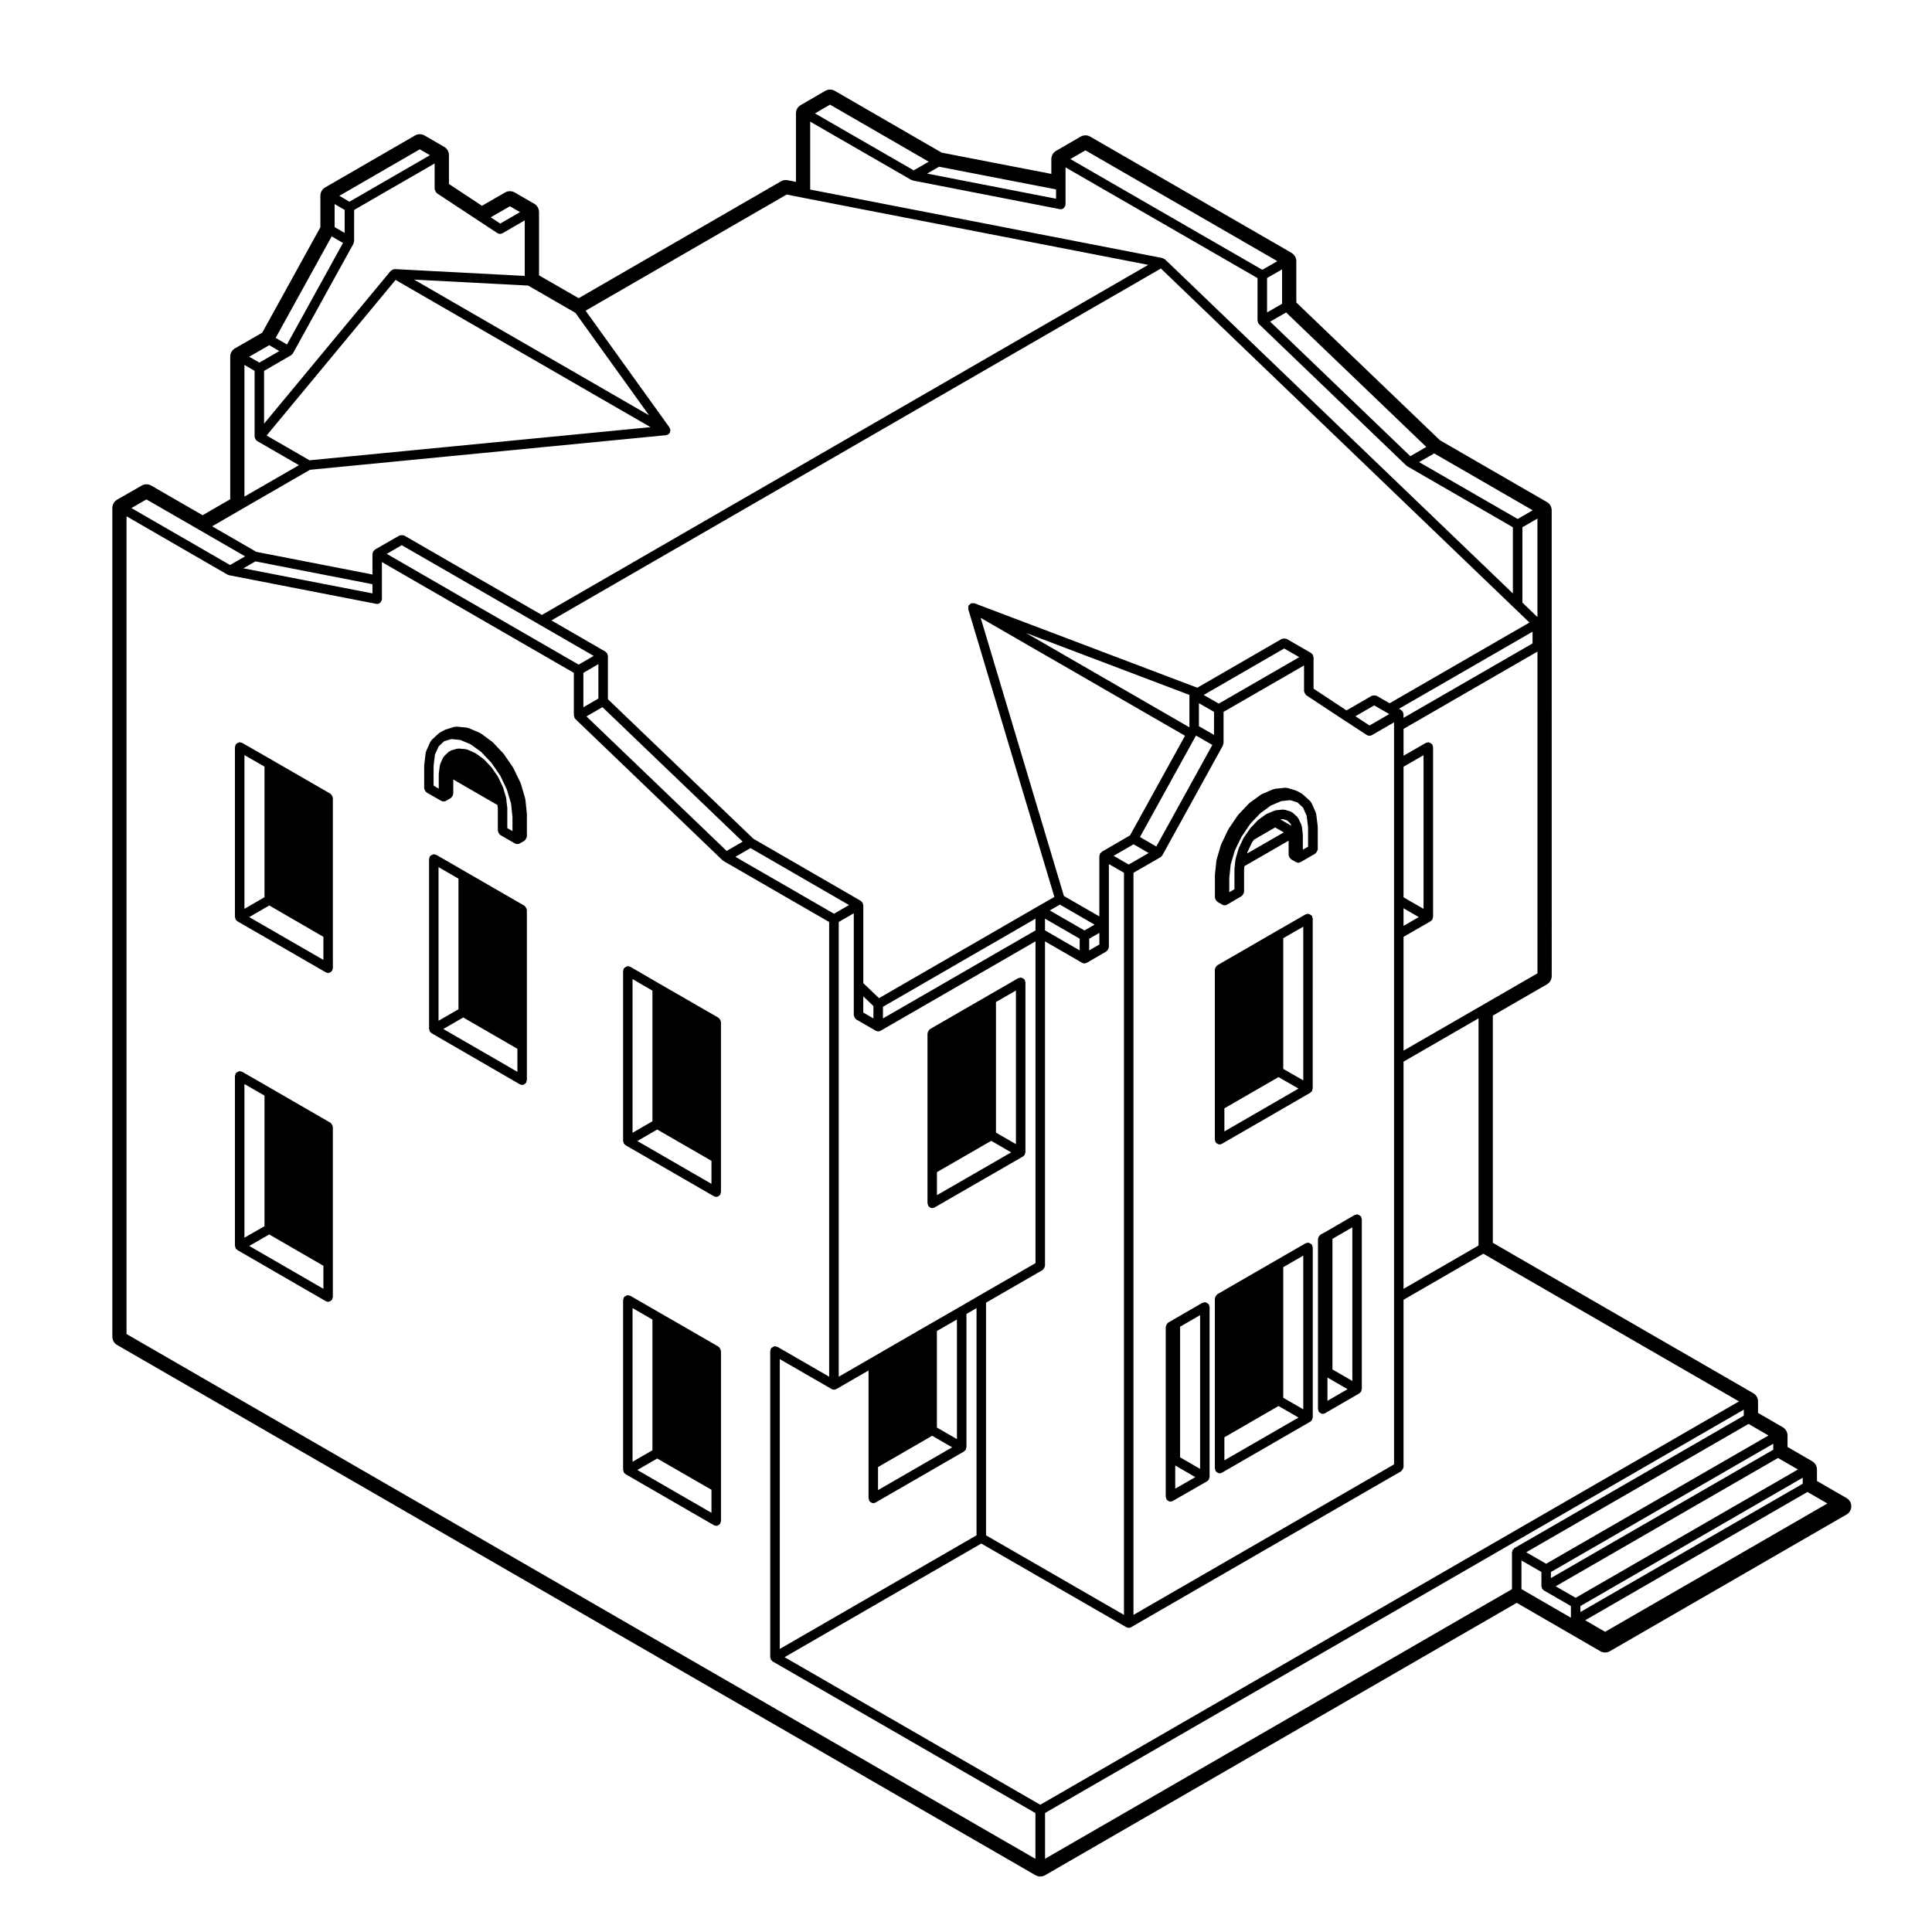
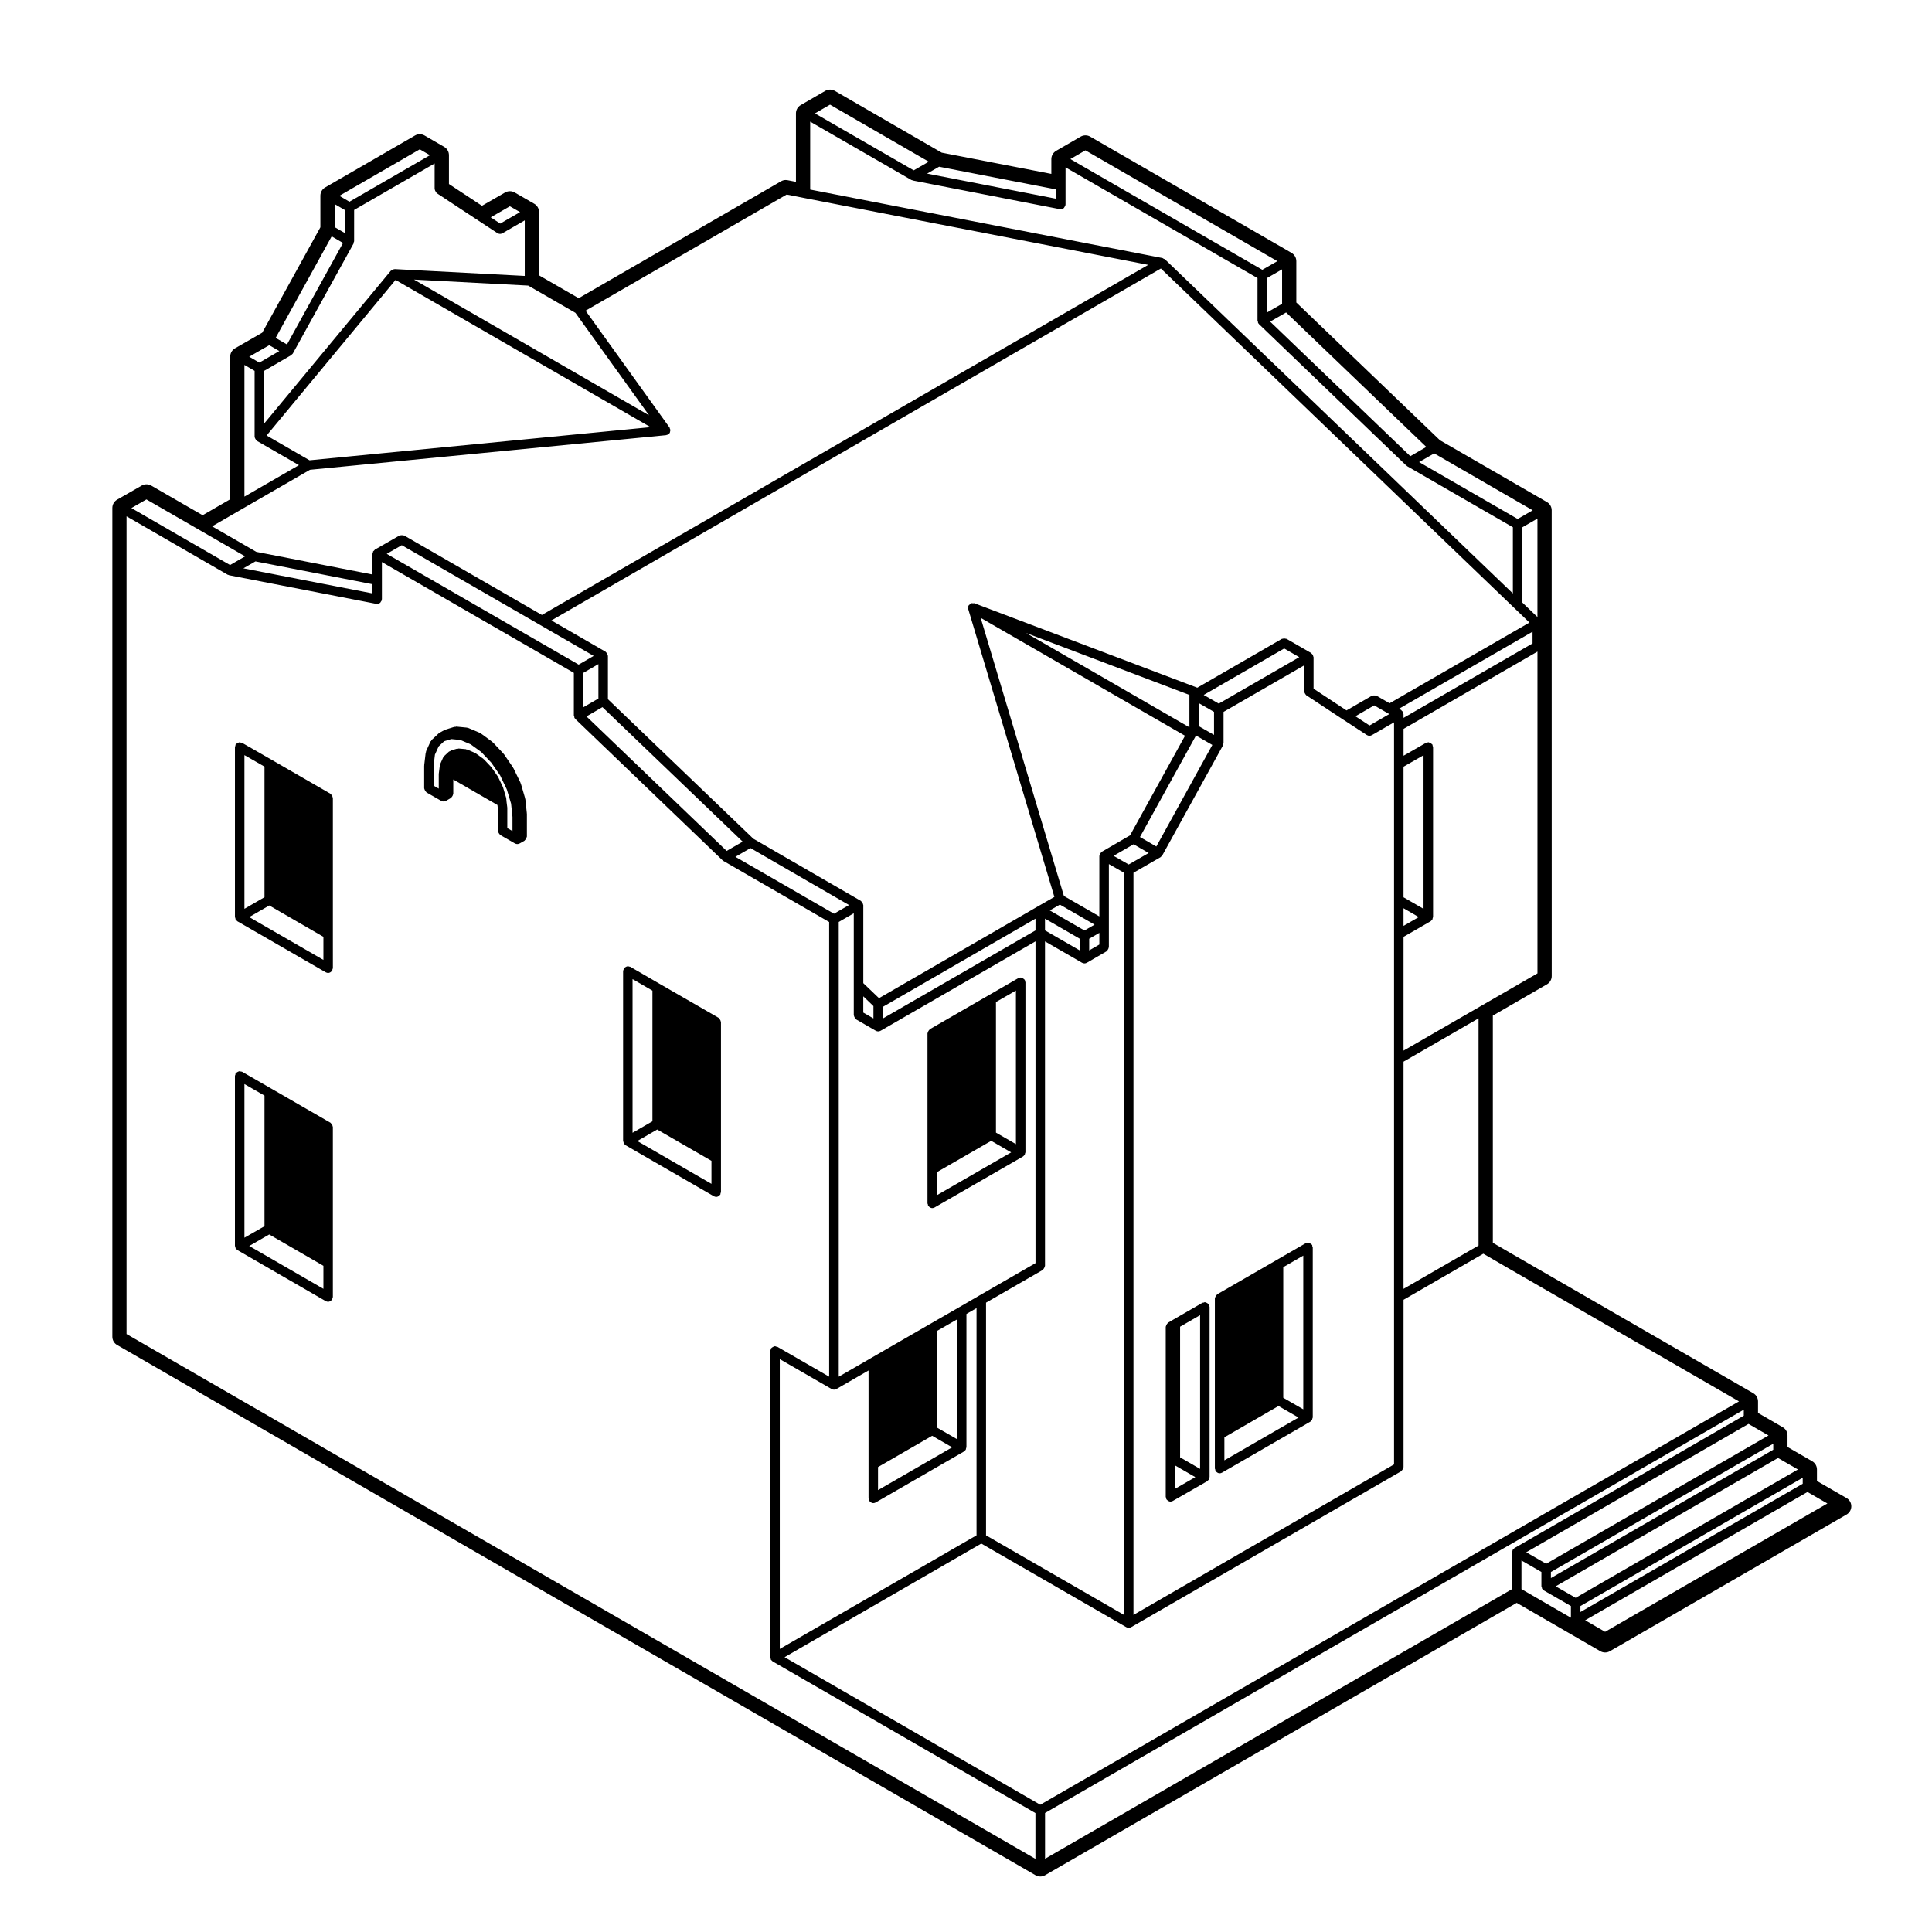
<svg xmlns="http://www.w3.org/2000/svg" fill="#000000" width="800px" height="800px" version="1.1" viewBox="144 144 512 512">
  <g>
    <path d="m283.62 359.55-0.395-3.719c-0.004-0.039-0.047-0.059-0.055-0.102-0.004-0.047 0.023-0.082 0.012-0.121l-1.152-3.945c-0.012-0.039-0.055-0.055-0.07-0.09-0.016-0.035 0.012-0.074-0.004-0.105l-1.879-3.871c-0.016-0.031-0.055-0.035-0.07-0.066s0-0.066-0.02-0.098l-2.422-3.551c-0.02-0.031-0.066-0.031-0.086-0.059-0.023-0.031-0.012-0.07-0.039-0.102l-2.82-2.984c-0.031-0.031-0.082-0.02-0.109-0.051-0.031-0.031-0.023-0.074-0.059-0.102l-3.031-2.223c-0.039-0.031-0.102-0.012-0.145-0.035-0.047-0.031-0.055-0.09-0.105-0.109l-3.031-1.289c-0.066-0.023-0.125 0.016-0.195 0-0.066-0.02-0.105-0.09-0.176-0.098l-2.832-0.277c-0.098-0.012-0.16 0.066-0.246 0.082-0.09 0.004-0.16-0.051-0.25-0.023l-2.422 0.754c-0.047 0.016-0.055 0.066-0.102 0.086-0.047 0.016-0.098-0.012-0.141 0.016l-1.305 0.73c-0.051 0.031-0.055 0.098-0.102 0.125-0.047 0.031-0.105 0.016-0.141 0.055l-1.863 1.742c-0.066 0.066-0.055 0.156-0.105 0.23-0.051 0.07-0.145 0.09-0.18 0.172l-1.168 2.574c-0.031 0.07 0.012 0.137-0.004 0.207-0.016 0.066-0.086 0.102-0.098 0.168l-0.387 3.285c0 0.031 0.02 0.051 0.02 0.074 0 0.031-0.031 0.047-0.031 0.074v6.012c0 0.066 0.055 0.102 0.066 0.156 0.02 0.168 0.098 0.289 0.176 0.434 0.086 0.141 0.152 0.266 0.281 0.363 0.051 0.039 0.051 0.105 0.105 0.137l3.891 2.231h0.004c0.191 0.105 0.402 0.168 0.625 0.168s0.438-0.059 0.629-0.172l1.305-0.754c0.051-0.031 0.055-0.102 0.102-0.133 0.133-0.105 0.203-0.227 0.289-0.367 0.086-0.145 0.156-0.266 0.176-0.434 0.004-0.055 0.066-0.098 0.066-0.152v-3.82l11.703 6.762 0.109 0.918v5.934c0 0.059 0.055 0.102 0.066 0.156 0.02 0.168 0.098 0.289 0.18 0.434 0.082 0.141 0.145 0.266 0.277 0.363 0.047 0.039 0.051 0.105 0.105 0.137l3.891 2.242c0.203 0.109 0.418 0.168 0.629 0.168 0.211 0 0.422-0.055 0.621-0.16l1.289-0.73c0.055-0.031 0.059-0.105 0.105-0.141 0.137-0.102 0.203-0.215 0.289-0.363 0.086-0.141 0.156-0.262 0.18-0.43 0.004-0.059 0.066-0.102 0.066-0.16v-6.031c0-0.023-0.023-0.039-0.023-0.066-0.023-0.02 0.012-0.027 0.004-0.055zm-5.203-1.441c0-0.031 0.023-0.051 0.02-0.082l-0.203-1.594-0.07-0.836c-0.004-0.047-0.055-0.07-0.066-0.109-0.004-0.051 0.031-0.09 0.016-0.137l-0.785-2.625c-0.012-0.035-0.051-0.047-0.066-0.082-0.012-0.035 0.012-0.07-0.004-0.105l-1.246-2.609c-0.016-0.035-0.059-0.039-0.082-0.07-0.016-0.035 0-0.074-0.02-0.105l-1.617-2.344c-0.02-0.031-0.059-0.023-0.086-0.055-0.02-0.023-0.012-0.066-0.035-0.09l-1.879-1.996c-0.031-0.035-0.082-0.02-0.109-0.051-0.035-0.035-0.031-0.086-0.07-0.109l-2.031-1.465c-0.039-0.031-0.098-0.012-0.137-0.035-0.039-0.02-0.051-0.074-0.098-0.098l-1.996-0.875c-0.07-0.031-0.137 0.016-0.207-0.004-0.07-0.02-0.109-0.098-0.191-0.102l-1.895-0.168c-0.086-0.016-0.152 0.066-0.238 0.07-0.082 0.012-0.152-0.047-0.238-0.02l-0.883 0.266-0.719 0.215c-0.102 0.031-0.137 0.133-0.223 0.18-0.09 0.051-0.203 0.031-0.277 0.105l-1.258 1.168c-0.066 0.066-0.055 0.156-0.105 0.227-0.051 0.074-0.145 0.098-0.188 0.176l-0.766 1.715c-0.031 0.066 0.012 0.133-0.004 0.195-0.02 0.066-0.086 0.098-0.098 0.16l-0.277 2.176c-0.004 0.031 0.023 0.051 0.02 0.082-0.004 0.031-0.031 0.051-0.031 0.082v3.828l-1.371-0.785v-5.219l0.359-3.012 0.988-2.176 1.461-1.367 1.898-0.57 2.383 0.23 2.734 1.164 2.805 2.023 2.68 2.848 2.344 3.391 1.758 3.691 1.125 3.754 0.371 3.527v3.758l-1.371-0.789v-5.285c0.016-0.012-0.016-0.031-0.02-0.062z" />
    <path d="m415.14 450.46c0.055-0.035 0.086-0.098 0.133-0.133 0.059-0.051 0.105-0.098 0.152-0.152 0.051-0.055 0.117-0.086 0.156-0.152 0.031-0.055 0-0.109 0.02-0.168 0.047-0.105 0.07-0.191 0.086-0.309 0.004-0.059 0.066-0.102 0.066-0.156v-45.086c0-0.117-0.102-0.195-0.125-0.309-0.023-0.109 0.02-0.223-0.039-0.324-0.031-0.055-0.102-0.055-0.137-0.105-0.102-0.133-0.223-0.195-0.363-0.281-0.145-0.09-0.266-0.16-0.434-0.18-0.059-0.012-0.102-0.066-0.156-0.066-0.117 0-0.191 0.098-0.301 0.121-0.109 0.031-0.227-0.016-0.328 0.047l-7.809 4.508-15.637 9.023c-0.055 0.031-0.059 0.102-0.105 0.137-0.133 0.102-0.195 0.223-0.281 0.363-0.086 0.145-0.156 0.266-0.18 0.434-0.004 0.059-0.066 0.102-0.066 0.156v45.074c0 0.117 0.098 0.191 0.121 0.301 0.031 0.109-0.016 0.227 0.047 0.328 0.039 0.07 0.105 0.102 0.16 0.156 0.047 0.059 0.09 0.102 0.145 0.145 0.227 0.188 0.492 0.324 0.785 0.324 0.211 0 0.43-0.055 0.629-0.168l23.449-13.523c0 0.016 0 0 0.012-0.004zm-1.91-3.25-5.289-3.059v-34.605l5.289-3.047zm-20.93 7.414 14.379-8.293 5.289 3.059-19.668 11.34z" />
-     <path d="m493.44 518.05c0.039 0.07 0.105 0.102 0.156 0.152 0.051 0.059 0.098 0.105 0.152 0.152 0.23 0.191 0.492 0.324 0.781 0.324 0.215 0 0.434-0.055 0.629-0.168l9.113-5.273c0.012-0.012 0.012-0.023 0.02-0.035 0.051-0.031 0.086-0.086 0.125-0.121 0.059-0.051 0.105-0.098 0.152-0.152 0.051-0.055 0.117-0.086 0.152-0.152 0.031-0.055 0-0.109 0.023-0.168 0.047-0.105 0.07-0.191 0.086-0.309 0.012-0.059 0.066-0.102 0.066-0.156v-45.074c0-0.117-0.098-0.195-0.121-0.309-0.023-0.109 0.012-0.223-0.051-0.324-0.031-0.055-0.098-0.055-0.125-0.105-0.105-0.133-0.227-0.195-0.371-0.281-0.145-0.09-0.266-0.16-0.438-0.18-0.055-0.012-0.09-0.066-0.145-0.066-0.117 0-0.191 0.098-0.301 0.125-0.109 0.023-0.227-0.02-0.332 0.047l-7.754 4.5-1.32 0.719c-0.059 0.035-0.07 0.105-0.117 0.145-0.137 0.102-0.207 0.211-0.297 0.359-0.086 0.141-0.152 0.262-0.176 0.43-0.012 0.066-0.07 0.105-0.07 0.172v45.113c0 0.117 0.102 0.195 0.125 0.309 0.02 0.109-0.023 0.227 0.035 0.328zm2.352-8.914 0.059-0.031 5.269 3.043-5.332 3.082zm6.59 0.828-5.269-3.043v-34.613l5.269-3.055z" />
-     <path d="m489.34 354.59c-0.031-0.035-0.09-0.02-0.121-0.051-0.039-0.031-0.039-0.086-0.086-0.105l-1.273-0.754c-0.047-0.031-0.105 0-0.152-0.02-0.051-0.023-0.066-0.086-0.117-0.102l-2.418-0.754c-0.086-0.031-0.156 0.031-0.246 0.02-0.09-0.012-0.16-0.09-0.258-0.074l-2.852 0.297c-0.07 0.004-0.105 0.074-0.172 0.098-0.066 0.016-0.125-0.023-0.191 0l-3.031 1.289c-0.051 0.02-0.059 0.086-0.105 0.105-0.047 0.023-0.102 0.004-0.137 0.035l-3.031 2.207c-0.039 0.023-0.035 0.074-0.07 0.105-0.031 0.031-0.082 0.02-0.105 0.051l-2.816 2.973c-0.031 0.031-0.016 0.07-0.039 0.102-0.02 0.031-0.066 0.031-0.09 0.059l-2.418 3.562c-0.02 0.031-0.004 0.066-0.02 0.098-0.02 0.035-0.066 0.035-0.082 0.07l-1.863 3.883c-0.016 0.035 0.004 0.07-0.004 0.105-0.016 0.035-0.059 0.051-0.07 0.086l-1.16 3.914c-0.016 0.039 0.02 0.074 0.012 0.117-0.012 0.039-0.051 0.066-0.059 0.105l-0.395 3.738c0 0.023 0.023 0.047 0.02 0.07 0 0.023-0.023 0.039-0.023 0.066v6.019c0 0.059 0.055 0.102 0.066 0.152 0.02 0.168 0.098 0.289 0.176 0.434 0.09 0.141 0.152 0.266 0.289 0.367 0.047 0.035 0.051 0.105 0.102 0.133l1.309 0.754c0.191 0.109 0.406 0.172 0.629 0.172 0.215 0 0.434-0.059 0.629-0.172h0.004l3.891-2.273c0.051-0.031 0.055-0.102 0.102-0.133 0.137-0.105 0.203-0.227 0.289-0.367 0.086-0.145 0.156-0.266 0.176-0.43 0.012-0.059 0.066-0.102 0.066-0.156v-5.941l0.098-0.906 11.707-6.75v3.836c0 0.059 0.059 0.102 0.066 0.152 0.023 0.168 0.098 0.289 0.176 0.434 0.082 0.145 0.152 0.266 0.289 0.367 0.047 0.035 0.051 0.105 0.105 0.133l1.289 0.746c0.195 0.109 0.414 0.172 0.629 0.172 0.215 0 0.434-0.059 0.621-0.16 0.004-0.004 0.012-0.004 0.012-0.004l3.906-2.262c0.059-0.031 0.059-0.102 0.105-0.137 0.125-0.105 0.195-0.223 0.277-0.363 0.09-0.145 0.156-0.266 0.18-0.434 0.004-0.059 0.066-0.102 0.066-0.156v-6c0-0.031-0.031-0.051-0.031-0.082-0.004-0.031 0.023-0.051 0.02-0.082l-0.406-3.266c-0.004-0.066-0.074-0.102-0.098-0.156-0.02-0.07 0.023-0.133-0.004-0.195l-1.152-2.578c-0.039-0.09-0.133-0.105-0.191-0.176-0.051-0.074-0.039-0.172-0.105-0.238zm-4.258 6.824 0.852 0.785 0.297 0.641-2.926-1.691 0.695-0.07zm-10.445 8.289 1.133-2.394 0.543-0.781 5.621-3.254 2.273 1.32-9.723 5.598zm14.613-4.422c0-0.031 0.02-0.047 0.02-0.074l-0.262-2.188c-0.012-0.07-0.074-0.105-0.098-0.172-0.02-0.066 0.02-0.133-0.012-0.203l-0.785-1.723c-0.039-0.086-0.133-0.105-0.188-0.172-0.051-0.074-0.039-0.168-0.105-0.23l-1.246-1.152c-0.074-0.07-0.176-0.051-0.266-0.102-0.086-0.051-0.121-0.152-0.223-0.18l-1.602-0.492c-0.086-0.023-0.16 0.031-0.246 0.023-0.098-0.012-0.152-0.086-0.25-0.074l-1.879 0.188c-0.07 0.004-0.105 0.074-0.168 0.098-0.07 0.016-0.125-0.031-0.191 0l-0.52 0.215v0.004l-1.512 0.625c-0.051 0.02-0.059 0.082-0.105 0.105-0.051 0.031-0.105 0.004-0.156 0.039l-2.031 1.484c-0.035 0.023-0.035 0.082-0.066 0.105-0.035 0.023-0.086 0.016-0.109 0.051l-1.859 1.988c-0.023 0.023-0.016 0.066-0.035 0.09-0.02 0.031-0.059 0.023-0.082 0.055l-0.887 1.27-0.754 1.094c-0.02 0.035 0 0.074-0.02 0.105s-0.059 0.035-0.082 0.07l-1.223 2.578c-0.016 0.035 0.004 0.07-0.004 0.105-0.016 0.035-0.059 0.047-0.07 0.086l-0.766 2.637c-0.012 0.035 0.016 0.07 0.012 0.105-0.012 0.039-0.051 0.055-0.055 0.098l-0.105 0.867c0 0.004 0.004 0.012 0.004 0.016 0 0.004-0.012 0.012-0.012 0.016l-0.168 1.621c0 0.023 0.02 0.039 0.02 0.066 0 0.023-0.023 0.039-0.023 0.066v5.269l-1.371 0.801v-3.762l0.371-3.562 1.094-3.723 1.789-3.684 2.312-3.41 2.664-2.805 2.816-2.051 2.734-1.16 2.383-0.25 1.898 0.594 1.477 1.367 0.973 2.176 0.371 3.004v5.195l-1.387 0.801v-3.812c0.012-0.055-0.016-0.07-0.016-0.098z" />
-     <path d="m491.73 386.77c-0.035-0.055-0.102-0.059-0.137-0.105-0.102-0.133-0.223-0.195-0.363-0.281-0.145-0.09-0.266-0.16-0.438-0.18-0.055-0.012-0.09-0.066-0.152-0.066-0.117 0-0.191 0.098-0.301 0.121-0.109 0.023-0.227-0.016-0.324 0.047l-7.824 4.5h-0.004l-15.609 9.012c-0.055 0.031-0.059 0.102-0.105 0.137-0.133 0.102-0.195 0.223-0.289 0.367-0.082 0.141-0.156 0.262-0.176 0.43-0.012 0.059-0.066 0.102-0.066 0.156v45.117c0 0.117 0.098 0.195 0.125 0.309 0.023 0.105-0.016 0.223 0.047 0.324 0.035 0.07 0.105 0.102 0.152 0.152 0.051 0.059 0.098 0.105 0.152 0.152 0.227 0.191 0.492 0.324 0.781 0.324 0.211 0 0.43-0.055 0.629-0.168l23.426-13.531c0.004-0.004 0.004-0.016 0.016-0.02 0.055-0.031 0.09-0.102 0.137-0.137 0.059-0.051 0.105-0.09 0.145-0.145 0.055-0.059 0.121-0.09 0.16-0.156 0.035-0.055 0-0.109 0.023-0.172 0.039-0.105 0.066-0.188 0.082-0.301 0.012-0.059 0.066-0.102 0.066-0.156l0.004-45.102c0-0.117-0.098-0.191-0.121-0.301-0.02-0.117 0.027-0.227-0.035-0.328zm-7.652 5.856 5.305-3.047v40.742l-5.305-3.055zm-15.605 45.094 14.348-8.277 5.301 3.047-19.645 11.348v-6.117z" />
    <path d="m491.73 473.93c-0.031-0.055-0.102-0.055-0.125-0.105-0.105-0.133-0.227-0.195-0.371-0.281-0.145-0.09-0.266-0.16-0.434-0.18-0.059-0.012-0.098-0.066-0.152-0.066-0.109 0-0.191 0.098-0.297 0.121-0.109 0.031-0.23-0.016-0.332 0.047l-7.824 4.516-15.609 9.012c-0.055 0.031-0.059 0.102-0.105 0.137-0.133 0.102-0.195 0.223-0.289 0.367-0.082 0.141-0.156 0.262-0.176 0.43-0.012 0.059-0.066 0.102-0.066 0.156v45.094c0 0.117 0.098 0.195 0.125 0.309 0.023 0.105-0.016 0.223 0.047 0.324 0.039 0.07 0.105 0.102 0.152 0.152 0.051 0.059 0.098 0.105 0.152 0.152 0.227 0.188 0.492 0.324 0.781 0.324 0.211 0 0.43-0.055 0.629-0.168l23.426-13.523c0.012-0.004 0.012-0.02 0.016-0.023 0.059-0.031 0.09-0.098 0.137-0.133 0.059-0.051 0.105-0.098 0.152-0.152 0.051-0.055 0.117-0.086 0.152-0.152 0.031-0.055 0-0.109 0.023-0.168 0.047-0.105 0.07-0.191 0.086-0.309 0.012-0.059 0.066-0.102 0.066-0.156v-45.094c0-0.117-0.098-0.195-0.125-0.309-0.023-0.105 0.02-0.215-0.039-0.32zm-2.348 43.555-5.305-3.059v-34.617l5.305-3.059zm-20.91 7.414 14.348-8.293 5.301 3.059-19.645 11.336v-6.102z" />
    <path d="m464.39 489.71c-0.031-0.055-0.102-0.055-0.137-0.105-0.102-0.133-0.223-0.195-0.363-0.281-0.145-0.09-0.273-0.16-0.438-0.18-0.055-0.012-0.098-0.066-0.152-0.066-0.117 0-0.188 0.098-0.297 0.121-0.109 0.031-0.227-0.016-0.332 0.047l-7.82 4.516c-0.004 0-0.004 0.004-0.004 0.004l-1.289 0.754c-0.055 0.031-0.059 0.102-0.105 0.133-0.133 0.105-0.195 0.227-0.281 0.371-0.086 0.141-0.156 0.262-0.176 0.43-0.012 0.059-0.066 0.098-0.066 0.152v45.074c0 0.117 0.098 0.191 0.121 0.301 0.031 0.109-0.016 0.227 0.047 0.328 0.039 0.07 0.105 0.102 0.16 0.156 0.047 0.059 0.09 0.102 0.145 0.145 0.227 0.188 0.492 0.324 0.781 0.324 0.211 0 0.43-0.055 0.625-0.168l9.113-5.234c0.004-0.004 0.004-0.016 0.012-0.016 0.059-0.035 0.09-0.102 0.141-0.141 0.059-0.051 0.105-0.098 0.152-0.152 0.051-0.055 0.117-0.086 0.156-0.152 0.031-0.055 0-0.109 0.02-0.168 0.047-0.105 0.07-0.191 0.082-0.309 0.012-0.059 0.07-0.102 0.07-0.156v-45.117c0-0.117-0.102-0.195-0.125-0.309-0.027-0.105 0.016-0.195-0.039-0.301zm-2.352 43.562-5.301-3.059v-34.625l5.301-3.059zm-6.59-0.863 0.023-0.016 5.301 3.062-5.324 3.059z" />
    <path d="m231.98 442.05c-0.086-0.145-0.152-0.273-0.281-0.367-0.047-0.039-0.051-0.105-0.105-0.137l-15.613-9.012-7.836-4.516c-0.105-0.059-0.223-0.016-0.332-0.047-0.105-0.031-0.18-0.121-0.297-0.121-0.059 0-0.098 0.055-0.152 0.066-0.172 0.02-0.297 0.098-0.441 0.18-0.141 0.086-0.258 0.145-0.359 0.277-0.035 0.051-0.105 0.055-0.137 0.105-0.059 0.105-0.016 0.215-0.047 0.328-0.031 0.105-0.121 0.18-0.121 0.301v45.074c0 0.059 0.055 0.102 0.066 0.156 0.016 0.109 0.039 0.195 0.082 0.309 0.02 0.051-0.004 0.105 0.02 0.16 0.039 0.07 0.105 0.102 0.156 0.156 0.051 0.055 0.098 0.105 0.152 0.152 0.051 0.039 0.086 0.105 0.137 0.137 0.004 0.004 0.004 0.016 0.016 0.02l23.441 13.547c0.195 0.109 0.418 0.168 0.629 0.168 0.293 0 0.555-0.133 0.781-0.324 0.059-0.051 0.105-0.098 0.152-0.152 0.051-0.055 0.117-0.086 0.156-0.152 0.059-0.105 0.016-0.215 0.039-0.324 0.031-0.105 0.125-0.188 0.125-0.309v-45.094c0-0.059-0.055-0.102-0.066-0.156-0.004-0.164-0.078-0.281-0.164-0.426zm-17.887 26.906-5.316 3.047v-40.723l5.316 3.062zm1.254 2.188 14.359 8.305v6.102l-19.66-11.359z" />
-     <path d="m283.39 384.55c-0.086-0.145-0.152-0.273-0.281-0.367-0.047-0.039-0.051-0.105-0.105-0.137l-15.613-9.012-7.805-4.508c-0.105-0.059-0.215-0.016-0.328-0.039-0.105-0.035-0.188-0.125-0.301-0.125-0.066 0-0.102 0.059-0.16 0.07-0.16 0.02-0.277 0.098-0.418 0.172-0.145 0.086-0.273 0.152-0.379 0.289-0.035 0.051-0.105 0.051-0.133 0.105-0.059 0.105-0.016 0.215-0.039 0.324-0.031 0.105-0.125 0.188-0.125 0.309v45.074c0 0.059 0.055 0.102 0.066 0.156 0.016 0.109 0.039 0.195 0.086 0.309 0.02 0.055-0.012 0.109 0.02 0.168 0.035 0.07 0.105 0.102 0.156 0.152 0.051 0.059 0.098 0.105 0.152 0.152 0.051 0.039 0.082 0.105 0.137 0.133 0.004 0.004 0.004 0.02 0.016 0.023l23.41 13.543c0.195 0.109 0.418 0.168 0.629 0.168 0.293 0 0.555-0.133 0.781-0.324 0.059-0.051 0.105-0.098 0.152-0.152 0.051-0.055 0.117-0.086 0.156-0.152 0.059-0.105 0.016-0.215 0.039-0.324 0.031-0.105 0.125-0.188 0.125-0.309v-45.113c0-0.059-0.055-0.102-0.066-0.156-0.016-0.168-0.09-0.289-0.172-0.43zm-17.891 26.91-5.285 3.047v-40.707l5.285 3.047zm1.262 2.18 14.355 8.305v6.102l-19.633-11.355z" />
-     <path d="m334.82 501.39c-0.082-0.141-0.145-0.266-0.277-0.363-0.047-0.039-0.051-0.105-0.105-0.137l-15.637-9.012-7.789-4.5c-0.105-0.059-0.215-0.016-0.328-0.039-0.105-0.035-0.188-0.125-0.301-0.125-0.066 0-0.102 0.059-0.16 0.07-0.16 0.02-0.273 0.098-0.418 0.172-0.152 0.086-0.277 0.152-0.379 0.289-0.035 0.051-0.105 0.051-0.133 0.105-0.059 0.105-0.016 0.215-0.039 0.324-0.031 0.105-0.125 0.188-0.125 0.309v45.086c0 0.059 0.055 0.102 0.066 0.156 0.016 0.109 0.039 0.195 0.086 0.309 0.02 0.055-0.012 0.109 0.02 0.168 0.035 0.07 0.105 0.102 0.156 0.152 0.051 0.059 0.098 0.105 0.152 0.152 0.051 0.039 0.082 0.105 0.137 0.133 0.004 0.004 0.004 0.02 0.016 0.023l23.426 13.531c0.203 0.109 0.418 0.168 0.629 0.168 0.293 0 0.555-0.133 0.781-0.324 0.059-0.051 0.105-0.098 0.152-0.152 0.051-0.055 0.117-0.086 0.156-0.152 0.059-0.105 0.016-0.215 0.039-0.324 0.031-0.105 0.125-0.188 0.125-0.309v-45.105c0-0.059-0.055-0.102-0.066-0.156-0.023-0.18-0.098-0.297-0.184-0.449zm-17.918 26.945-5.269 3.043v-40.719l5.269 3.043zm1.266 2.188 14.379 8.277v6.109l-19.648-11.348z" />
    <path d="m334.82 414.23c-0.082-0.141-0.145-0.266-0.277-0.363-0.047-0.039-0.051-0.105-0.105-0.137l-15.637-9.012h-0.004l-7.777-4.516c-0.105-0.066-0.215-0.016-0.328-0.047-0.105-0.035-0.188-0.125-0.301-0.125-0.059 0-0.098 0.055-0.152 0.066-0.172 0.02-0.293 0.098-0.441 0.18-0.141 0.086-0.262 0.145-0.363 0.281-0.035 0.047-0.105 0.051-0.137 0.105-0.059 0.105-0.016 0.215-0.047 0.324-0.031 0.105-0.125 0.188-0.125 0.309v45.098c0 0.059 0.055 0.102 0.066 0.156 0.016 0.109 0.039 0.195 0.086 0.309 0.02 0.055-0.012 0.109 0.02 0.168 0.039 0.07 0.105 0.102 0.156 0.152 0.051 0.059 0.098 0.105 0.152 0.152 0.051 0.039 0.082 0.102 0.133 0.133 0.012 0.004 0.012 0.02 0.02 0.023l23.426 13.531c0.203 0.109 0.418 0.168 0.629 0.168 0.293 0 0.555-0.133 0.781-0.324 0.059-0.051 0.105-0.098 0.152-0.152 0.051-0.055 0.117-0.086 0.156-0.152 0.059-0.105 0.016-0.215 0.039-0.324 0.031-0.105 0.125-0.188 0.125-0.309v-45.094c0-0.059-0.055-0.102-0.066-0.156-0.02-0.18-0.094-0.297-0.18-0.445zm-17.918 26.922-5.269 3.047v-40.727l5.269 3.055zm1.262 2.184 14.379 8.293v6.102l-19.648-11.348z" />
    <path d="m231.98 354.87c-0.086-0.145-0.152-0.273-0.281-0.367-0.047-0.039-0.051-0.105-0.105-0.137l-15.613-9.012-7.836-4.5c-0.105-0.059-0.215-0.016-0.328-0.047-0.105-0.031-0.18-0.121-0.301-0.121-0.059 0-0.102 0.059-0.156 0.066-0.168 0.023-0.289 0.098-0.43 0.18-0.145 0.086-0.266 0.152-0.367 0.289-0.035 0.047-0.105 0.051-0.137 0.105-0.059 0.105-0.016 0.211-0.039 0.316-0.031 0.105-0.125 0.188-0.125 0.309v45.098c0 0.059 0.055 0.102 0.066 0.156 0.016 0.109 0.039 0.195 0.086 0.309 0.02 0.055-0.012 0.109 0.02 0.168 0.039 0.07 0.105 0.102 0.156 0.152 0.051 0.059 0.098 0.105 0.152 0.152 0.051 0.039 0.082 0.102 0.133 0.133 0.012 0.004 0.012 0.02 0.02 0.023l23.441 13.531c0.203 0.109 0.418 0.168 0.629 0.168 0.293 0 0.555-0.133 0.781-0.324 0.059-0.051 0.105-0.098 0.152-0.152 0.051-0.055 0.117-0.086 0.156-0.152 0.059-0.105 0.016-0.215 0.039-0.324 0.031-0.105 0.125-0.188 0.125-0.309l-0.004-9.043v-36.082c0-0.059-0.055-0.102-0.066-0.156-0.008-0.172-0.082-0.289-0.168-0.43zm-17.887 26.902-5.316 3.074v-40.734l5.316 3.047zm1.266 2.188 14.348 8.305v6.121l-19.664-11.348z" />
    <path d="m175.03 500.43 243.4 140.53c0.387 0.227 0.828 0.336 1.258 0.336 0.434 0 0.871-0.109 1.258-0.336l125-72.188 22.164 12.82c0.387 0.227 0.828 0.336 1.258 0.336 0.434 0 0.871-0.109 1.258-0.336l62.734-36.23c0.781-0.449 1.258-1.281 1.258-2.18 0-0.902-0.48-1.734-1.258-2.18l-7.848-4.527v-3.047c0-0.902-0.484-1.734-1.258-2.18l-6.543-3.785v-3.047c0-0.902-0.484-1.734-1.258-2.18l-6.559-3.793v-3.047c0-0.902-0.48-1.734-1.258-2.18l-63.781-36.824-5.238-3.043v-60.207l14.348-8.293c0.777-0.449 1.258-1.281 1.258-2.18l-0.008-97.223v-26.215c0-0.902-0.484-1.734-1.258-2.18l-28.359-16.379-38.059-36.508v-10.953c0-0.898-0.48-1.723-1.246-2.176l-1.516-0.887-51.863-29.941c-0.387-0.227-0.82-0.336-1.258-0.336s-0.871 0.109-1.266 0.336l-6.519 3.777c-0.77 0.453-1.254 1.281-1.254 2.18v3.918l-15.043-2.91-14.012-2.719-28.32-16.367c-0.391-0.234-0.832-0.344-1.266-0.344s-0.871 0.109-1.266 0.336l-6.519 3.777c-0.777 0.453-1.254 1.281-1.254 2.18v18.156l-2.203-0.434c-0.16-0.035-0.324-0.051-0.484-0.051-0.438 0-0.871 0.109-1.258 0.336l-53.641 30.984-10.5-6.055v-16.777c0-0.902-0.484-1.734-1.258-2.188l-5.211-3.004c-0.387-0.223-0.828-0.332-1.258-0.332-0.434 0-0.867 0.109-1.258 0.332l-6.141 3.535-8.75-5.773v-7.656c0-0.902-0.48-1.727-1.254-2.18l-5.211-3.023c-0.395-0.227-0.832-0.336-1.266-0.336s-0.871 0.109-1.258 0.336l-23.824 13.773c-0.777 0.449-1.258 1.281-1.258 2.18v8.375l-15.41 27.93-7.227 4.156c-0.781 0.453-1.258 1.285-1.258 2.188v37.805l-7.316 4.227-13.629-7.859c-0.387-0.223-0.82-0.332-1.258-0.332-0.434 0-0.867 0.109-1.254 0.332l-6.516 3.738c-0.781 0.449-1.266 1.285-1.266 2.188v219.62c-0.008 0.922 0.469 1.754 1.25 2.203zm7.773-224.08 14.258 8.219 11.895 6.867-3.988 2.301-26.145-15.098zm72.445-92.781 2.695 1.562-21.336 12.324-2.672-1.562zm3.996 10.703c0.016 0.168 0.102 0.289 0.18 0.434 0.082 0.145 0.133 0.281 0.258 0.383 0.035 0.031 0.035 0.086 0.074 0.109l11.184 7.371h0.004l4.875 3.211c0.012 0.012 0.023 0.004 0.039 0.012 0.203 0.121 0.418 0.195 0.648 0.195 0.211 0 0.418-0.059 0.605-0.16 0.004-0.004 0.016 0 0.023-0.004l5.93-3.426v14.723l-34.465-1.809c-0.031 0-0.055 0.031-0.09 0.035-0.07 0-0.125 0.012-0.203 0.023-0.156 0.031-0.258 0.121-0.395 0.207-0.082 0.051-0.16 0.066-0.23 0.125-0.035 0.035-0.09 0.023-0.121 0.066l-33.578 40.508v-13.984l7.16-4.152 0.004-0.004c0.086-0.051 0.133-0.137 0.207-0.207 0.09-0.082 0.195-0.141 0.262-0.258v-0.012c0-0.004 0.004-0.004 0.012-0.012l16.051-29.074v-0.004-0.004l0.012-0.02c0.055-0.102 0.012-0.211 0.035-0.312 0.031-0.105 0.121-0.18 0.121-0.297l0.004-8.301 21.332-12.316v6.824c0.012 0.051 0.055 0.078 0.062 0.129zm19.879 4.391 2.691 1.547-5.25 3.039-2.519-1.656zm17.371 28.246 19.508 27.148-62.277-35.961 30.25 1.586zm-70.465 39.074-11.375-6.57 34.172-41.23 67.57 39.016zm9.312-66.352v6.106l-2.66-1.551v-6.106zm-0.438 8.754-14.848 26.902-3.004-1.738 14.848-26.91zm-19.555 27.098 2.676 1.551-5.289 3.062-2.695-1.562zm-3.875 6.797v17.48c0 0.023 0.02 0.035 0.023 0.059 0 0.059 0.02 0.102 0.031 0.156 0.023 0.141 0.109 0.242 0.188 0.367 0.066 0.109 0.086 0.242 0.18 0.328 0.016 0.016 0.012 0.039 0.031 0.055 0.031 0.023 0.074 0.016 0.109 0.039 0.031 0.023 0.031 0.066 0.066 0.086l11.125 6.422-14.449 8.332v-34.895zm-3.324 36.605 17.992-10.383 94.41-9.176c0.039-0.004 0.059-0.047 0.102-0.055 0.16-0.031 0.312-0.07 0.449-0.156 0.02-0.012 0.039-0.004 0.059-0.02 0.035-0.023 0.035-0.082 0.066-0.105 0.02-0.016 0.035-0.035 0.051-0.051 0.051-0.055 0.102-0.086 0.141-0.141 0.023-0.039 0.07-0.055 0.098-0.098 0.039-0.074 0.004-0.152 0.031-0.227 0.047-0.125 0.082-0.23 0.086-0.363 0-0.059 0.055-0.105 0.051-0.16-0.004-0.039-0.047-0.059-0.051-0.102-0.02-0.105-0.082-0.188-0.125-0.293-0.031-0.07 0-0.152-0.051-0.223l-22.27-30.996 53.293-30.781 4.742 0.934h0.004l91.074 17.699-160.69 92.781-36.496-21.051c-0.055-0.031-0.117 0-0.172-0.023-0.152-0.059-0.293-0.059-0.453-0.059-0.172 0-0.312-0.004-0.465 0.066-0.055 0.02-0.109-0.012-0.168 0.02l-6.519 3.738c-0.055 0.031-0.055 0.102-0.105 0.137-0.09 0.07-0.156 0.133-0.223 0.223-0.035 0.051-0.105 0.051-0.133 0.105-0.023 0.055 0 0.109-0.02 0.168-0.047 0.105-0.066 0.191-0.082 0.309-0.012 0.059-0.066 0.098-0.066 0.156v5.492l-30.777-6-11.719-6.769zm223.5-95.043 50.863 29.367-3.984 2.289-50.871-29.34zm52.117 40.668-3.984 2.293v-9.125l3.984-2.293zm1.066 2.297 37.156 35.641-4.238 2.449-37.145-35.66zm39.242 37.352 26.105 15.074-3.981 2.301-26.121-15.074zm-8.121 158.27v-30.156l7.195-4.141c0.012-0.004 0.012-0.02 0.02-0.023 0.055-0.035 0.086-0.098 0.133-0.133 0.059-0.051 0.105-0.098 0.152-0.152 0.051-0.055 0.109-0.086 0.152-0.152 0.031-0.055 0-0.109 0.023-0.168 0.047-0.105 0.07-0.191 0.086-0.309 0.012-0.059 0.066-0.102 0.066-0.156v-45.086c0-0.117-0.098-0.191-0.121-0.301-0.031-0.109 0.016-0.227-0.047-0.328-0.035-0.055-0.102-0.059-0.137-0.105-0.105-0.133-0.223-0.195-0.367-0.281-0.145-0.09-0.266-0.16-0.434-0.18-0.055-0.012-0.09-0.066-0.152-0.066-0.117 0-0.191 0.098-0.301 0.121-0.109 0.023-0.227-0.016-0.324 0.047l-5.941 3.414v-7.113l35.488-20.484v85.273zm27.004 57.223v0l61.895 35.734-185.17 106.89-67.762-39.105 52.133-30.113 38.441 22.168h0.004c0.191 0.105 0.406 0.168 0.625 0.168 0.223 0 0.434-0.059 0.625-0.168h0.004l71.566-41.328c0.055-0.031 0.059-0.102 0.105-0.137 0.133-0.102 0.195-0.223 0.289-0.367 0.082-0.141 0.156-0.262 0.176-0.43 0.012-0.059 0.066-0.102 0.066-0.156v-44.352l21.141-12.211zm4.246 77.891 5.285 3.047v3.789c0 0.059 0.055 0.102 0.066 0.156 0.016 0.109 0.039 0.203 0.086 0.309 0.023 0.055-0.004 0.109 0.023 0.168 0.039 0.07 0.105 0.102 0.152 0.152 0.051 0.059 0.098 0.105 0.152 0.152 0.051 0.039 0.086 0.105 0.137 0.137 0.012 0.004 0.012 0.016 0.016 0.02l7.188 4.141v3.098l-13.105-7.578zm22.168 18.902-5.285-3.059 58.91-33.996 5.285 3.047zm52.367-39.242-58.91 33.996v-1.582l58.91-34.008zm-60.172 30.23-5.297-3.047 58.922-34.008 5.285 3.047zm52.367-39.242-58.926 34.008v-1.602l58.926-33.996zm-60.184 30.219-5.281-3.047 58.906-34.008 5.301 3.059zm52.371-39.242-60.801 35.102c-0.055 0.031-0.059 0.102-0.105 0.137-0.098 0.07-0.156 0.133-0.227 0.223-0.035 0.051-0.102 0.051-0.125 0.105-0.035 0.055 0 0.109-0.023 0.168-0.047 0.105-0.07 0.191-0.086 0.309-0.012 0.059-0.066 0.102-0.066 0.156v9.777l-123.74 71.449v-12.133l185.18-106.89zm-241.73-7.059c0.008 0 0.008 0 0 0 0.195 0.105 0.414 0.168 0.629 0.168s0.43-0.059 0.621-0.168h0.012l8.52-4.918v33.887c0 0.117 0.098 0.195 0.125 0.309 0.023 0.105-0.016 0.223 0.039 0.324 0.039 0.07 0.105 0.102 0.156 0.152 0.051 0.059 0.09 0.105 0.152 0.152 0.227 0.188 0.492 0.324 0.785 0.324 0.211 0 0.43-0.055 0.629-0.168l23.426-13.523c0.012-0.004 0.012-0.02 0.016-0.023 0.055-0.031 0.086-0.098 0.137-0.133 0.059-0.051 0.105-0.098 0.152-0.152 0.051-0.055 0.117-0.086 0.156-0.152 0.031-0.055 0-0.109 0.02-0.168 0.047-0.105 0.07-0.191 0.086-0.309 0.004-0.059 0.066-0.102 0.066-0.156v-35.344l2.676-1.551v60.211l-52.141 30.113v-76.805zm-155.89-217.5 3.195-1.84 31.004 6.047v2.441zm41.973-6.133 36.5 21.051 14.359 8.293-3.984 2.309-50.863-29.355zm48.129 33.828 3.981-2.309v9.117l-3.981 2.312zm5.051 9.094 37.16 35.648-4.242 2.457-37.152-35.648zm39.238 37.352 26.113 15.094-3.984 2.301-26.129-15.078zm141.43-52.898 3.996 2.301-21.328 12.309-3.996-2.293zm23.852 15.078 3.449 1.988h0.004c0.004 0.004 0.004 0.004 0.012 0.004l0.535 0.312-5.234 3.027-3.742-2.449zm41.973-16.426-34.199 19.738v-1.004c0-0.059-0.055-0.102-0.066-0.152-0.016-0.109-0.039-0.203-0.086-0.309-0.023-0.059 0.012-0.117-0.023-0.172-0.031-0.055-0.102-0.059-0.133-0.105-0.07-0.09-0.133-0.152-0.223-0.223-0.051-0.039-0.051-0.105-0.102-0.133l-0.559-0.324 35.383-20.414v3.098zm-34.199 70.188 4.039 2.344-4.039 2.328zm5.305 0.16-5.305-3.066v-34.605l5.305-3.047zm-21.148-50.059s0.004 0 0.012 0.004l6.102 3.988c0.012 0.012 0.023 0.004 0.035 0.012 0.203 0.121 0.422 0.195 0.656 0.195 0.211 0 0.418-0.059 0.605-0.16 0.004-0.004 0.016 0 0.023-0.004l5.898-3.406v11c0 0.012-0.012 0.016-0.012 0.023 0 0.004 0.012 0.016 0.012 0.023v36.023c0 0.012-0.012 0.016-0.012 0.023 0 0.012 0.012 0.016 0.012 0.023v149.54l-69.055 39.883v-196.67l7.176-4.133c0.004 0 0.004-0.004 0.004-0.004 0.082-0.047 0.125-0.137 0.195-0.203 0.09-0.082 0.195-0.141 0.258-0.258 0.004 0 0-0.004 0.004-0.012 0.004-0.004 0.004-0.004 0.012-0.012l16.055-29.105 0.012-0.02c0.055-0.102 0.012-0.211 0.035-0.312 0.031-0.105 0.121-0.18 0.121-0.297v-8.281l21.332-12.309v6.836c0 0.051 0.051 0.082 0.051 0.121 0.02 0.168 0.102 0.289 0.18 0.434 0.082 0.145 0.133 0.281 0.262 0.383 0.035 0.031 0.031 0.086 0.074 0.109zm-102.51 190.58-5.305-3.059v-25.594l5.305-3.047zm-20.91 7.41 14.348-8.289 5.301 3.059-19.648 11.336zm21.547-42.379-7.828 4.5-15.609 9.016-8.52 4.918v-120.51l3.984-2.301v27.031c0 0.059 0.055 0.102 0.066 0.156 0.02 0.168 0.098 0.289 0.18 0.43 0.086 0.145 0.152 0.273 0.281 0.367 0.047 0.039 0.051 0.105 0.105 0.137l5.211 3.012h0.004c0.191 0.105 0.406 0.168 0.625 0.168 0.215 0 0.43-0.059 0.621-0.168h0.012l41.055-23.695v85.273l-15 8.652s0 0.004-0.004 0.004zm67.496-151.65-4-2.297v-6.106l4 2.297zm-4.883 0.363 0.105-0.195 4.332 2.492-14.844 26.918-4.332-2.516zm-16.434 28.621 4 2.316-5.297 3.047-3.996-2.297zm-9.07 26.566-2.691 1.562v-3.098l2.691-1.551zm-5.211 1.555-9.195-5.305v-3.109l9.195 5.316zm-24.82 93.355 15-8.652c0.055-0.031 0.059-0.102 0.105-0.137 0.125-0.102 0.195-0.223 0.277-0.363 0.09-0.145 0.156-0.266 0.18-0.434 0.004-0.059 0.066-0.102 0.066-0.156v-86l9.824 5.668h0.012c0.191 0.105 0.402 0.168 0.621 0.168 0.223 0 0.438-0.059 0.625-0.172h0.012l5.203-3.023c0.055-0.031 0.059-0.102 0.105-0.133 0.133-0.102 0.203-0.223 0.281-0.367 0.09-0.141 0.156-0.262 0.18-0.43 0.004-0.059 0.066-0.102 0.066-0.156v-22.035l4 2.293-0.004 196.67-36.551-21.078v-61.664zm53.898-161.04v8.57l-43.301-25 43.309 16.414c-0.004 0.008-0.008 0.012-0.008 0.016zm-1.164 10.805-14.57 26.395-7.5 4.359c-0.055 0.031-0.059 0.102-0.105 0.133-0.098 0.07-0.152 0.133-0.223 0.223-0.039 0.051-0.105 0.055-0.137 0.105-0.031 0.051 0 0.109-0.02 0.168-0.047 0.105-0.07 0.191-0.086 0.309-0.004 0.055-0.066 0.098-0.066 0.152v16.031l-9.391-5.414-22.059-73.707zm-33.16 44.75 9.195 5.305-2.684 1.547-9.191-5.309zm-6.465 6.832-40.426 23.332v-3.09l40.426-23.352zm-42.949 23.328-2.691-1.551v-4.309l2.691 2.586zm160.36 60.184-19.879 11.48v-60.207l19.879-11.477zm15.609-168.62v2.062l-3.981-3.82v-19.973l3.981-2.301zm-6.113-0.312 3.996 3.836-37.066 21.391-3.449-1.988c-0.055-0.035-0.117 0-0.176-0.023-0.152-0.066-0.293-0.059-0.457-0.059-0.168 0-0.309-0.004-0.457 0.059-0.055 0.023-0.109-0.004-0.168 0.023l-6.707 3.883-8.734-5.762v-8.344c0-0.059-0.059-0.102-0.066-0.156-0.016-0.109-0.039-0.203-0.086-0.309-0.02-0.055 0.012-0.109-0.02-0.168-0.031-0.055-0.102-0.059-0.137-0.105-0.07-0.09-0.125-0.152-0.215-0.223-0.051-0.039-0.055-0.105-0.105-0.137l-6.519-3.758c-0.055-0.031-0.109 0-0.172-0.02-0.156-0.07-0.297-0.066-0.473-0.066-0.156 0.004-0.297 0-0.441 0.059-0.059 0.023-0.117-0.004-0.172 0.023l-22.41 12.949-59.055-22.379c-0.133-0.055-0.258 0.016-0.395 0.012-0.137-0.004-0.262-0.074-0.387-0.035-0.012 0-0.016-0.012-0.023-0.004-0.023 0.012-0.035 0.039-0.066 0.055-0.156 0.055-0.25 0.18-0.371 0.301-0.098 0.086-0.223 0.105-0.293 0.223v0.02c-0.016 0.031-0.012 0.066-0.023 0.102-0.012 0.031-0.047 0.035-0.059 0.066-0.051 0.133 0.016 0.262 0.012 0.395-0.004 0.133-0.074 0.266-0.039 0.395 0 0.004-0.004 0.016 0 0.02l22.828 76.273-4.348 2.492-42.129 24.336-4.16-3.981v-20.688c0-0.059-0.055-0.102-0.066-0.156-0.016-0.109-0.039-0.195-0.086-0.309-0.02-0.055 0.012-0.109-0.02-0.168-0.031-0.055-0.098-0.055-0.133-0.105-0.07-0.09-0.133-0.152-0.223-0.223-0.047-0.039-0.051-0.105-0.105-0.137l-28.5-16.48-38.547-36.98v-11.488c0-0.059-0.055-0.102-0.066-0.156-0.016-0.109-0.039-0.195-0.086-0.309-0.02-0.055 0.012-0.109-0.02-0.168-0.031-0.055-0.102-0.055-0.137-0.105-0.066-0.09-0.125-0.152-0.215-0.223-0.047-0.039-0.051-0.105-0.105-0.137l-14.348-8.289 161.52-93.266zm-367.79 192.39v-216.71l26.777 15.469h0.004c0.09 0.051 0.191 0.051 0.289 0.082 0.039 0.012 0.055 0.055 0.102 0.066l39.004 7.586c0.082 0.02 0.16 0.023 0.242 0.023 0.316 0 0.605-0.137 0.832-0.344 0.074-0.074 0.098-0.168 0.152-0.258 0.09-0.133 0.215-0.246 0.25-0.418 0.012-0.047-0.031-0.082-0.023-0.125 0-0.039 0.047-0.07 0.047-0.109v-5.008l-0.004-4.84 50.871 29.363v11.305c0 0.004 0.004 0.012 0.004 0.016 0 0.105 0.098 0.195 0.121 0.309 0.023 0.105-0.016 0.215 0.039 0.312 0.039 0.07 0.105 0.102 0.156 0.152 0.023 0.035 0.02 0.082 0.051 0.105 0.004 0.004 0 0.012 0.004 0.016l39.035 37.465c0.031 0.031 0.082 0.02 0.109 0.047 0.039 0.035 0.07 0.086 0.109 0.109 0.012 0.004 0.012 0.02 0.02 0.023l28.012 16.168v120.5l-13.734-7.93c-0.105-0.059-0.215-0.016-0.328-0.039-0.105-0.035-0.188-0.125-0.301-0.125-0.066 0-0.102 0.059-0.16 0.07-0.16 0.02-0.273 0.09-0.418 0.172-0.152 0.086-0.277 0.152-0.383 0.289-0.035 0.051-0.105 0.051-0.133 0.105-0.059 0.105-0.016 0.215-0.039 0.324-0.031 0.105-0.125 0.188-0.125 0.309v81.18c0 0.059 0.055 0.102 0.066 0.156 0.016 0.109 0.039 0.195 0.086 0.309 0.02 0.055-0.012 0.109 0.02 0.168 0.035 0.07 0.105 0.102 0.156 0.152 0.051 0.059 0.098 0.105 0.152 0.152 0.051 0.039 0.082 0.105 0.137 0.133 0.004 0.004 0.004 0.02 0.016 0.023l69.652 40.199v12.133zm212.16-307.53 3.18-1.824 13.961 2.715h0.004l17.023 3.293v2.473zm-25.727-18.273 26.164 15.121-3.988 2.289-26.172-15.09zm21.539 19.953h0.004c0.086 0.051 0.188 0.051 0.281 0.082 0.039 0.012 0.055 0.055 0.102 0.066l38.984 7.598c0.082 0.016 0.16 0.023 0.242 0.023 0.324 0 0.609-0.137 0.836-0.344 0.074-0.074 0.09-0.168 0.145-0.258 0.098-0.133 0.215-0.246 0.258-0.418 0.012-0.047-0.031-0.082-0.031-0.125 0.004-0.039 0.051-0.07 0.051-0.109v-5.039l0.004-4.805 50.871 29.336v11.297c0 0.004 0.004 0.012 0.004 0.016 0 0.105 0.098 0.195 0.121 0.301 0.023 0.105-0.016 0.215 0.039 0.312 0.039 0.07 0.105 0.102 0.16 0.156 0.02 0.031 0.02 0.082 0.051 0.105 0.004 0.004 0 0.012 0.012 0.016l39.035 37.477c0.035 0.031 0.082 0.02 0.105 0.047 0.051 0.035 0.082 0.09 0.121 0.117 0.004 0.004 0.004 0.016 0.016 0.02l28.012 16.168v17.547l-92.223-88.57c-0.09-0.082-0.207-0.066-0.301-0.109-0.105-0.059-0.18-0.16-0.301-0.188-0.012-0.004-0.02-0.02-0.035-0.023l-93.359-18.148v-17.996zm246.55 351.53v-0.051l0.039 0.023z" />
  </g>
</svg>